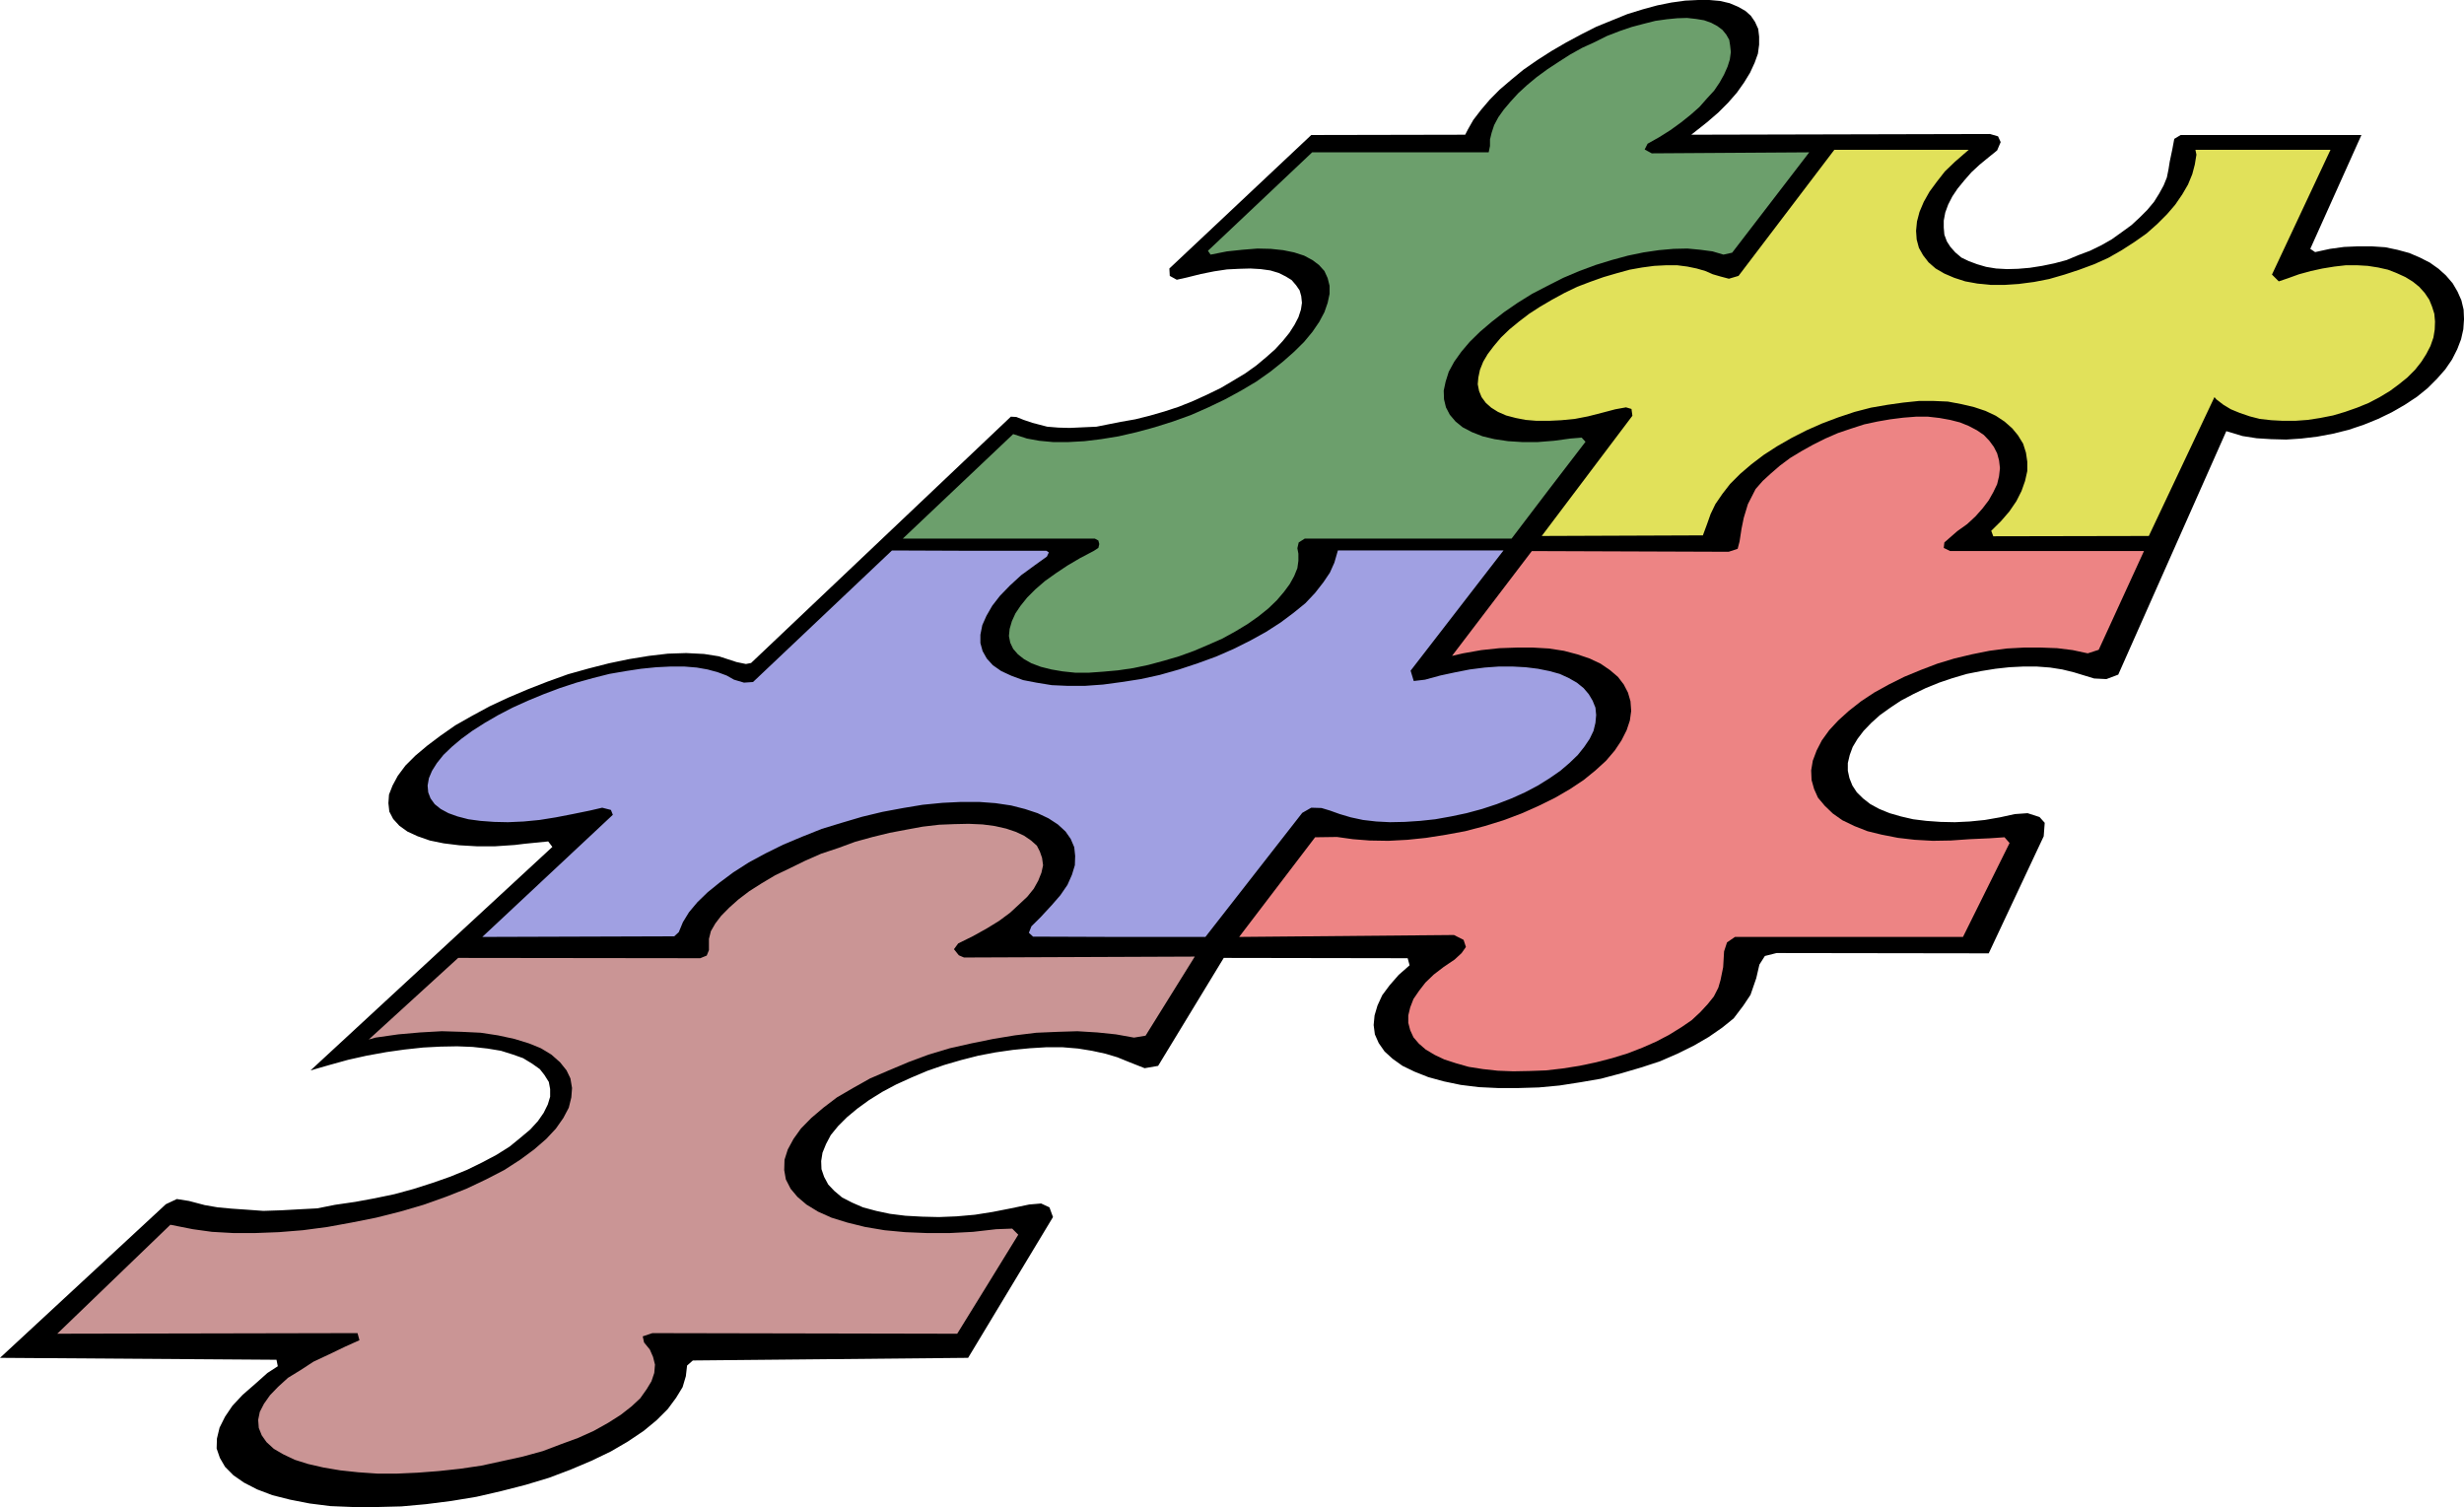
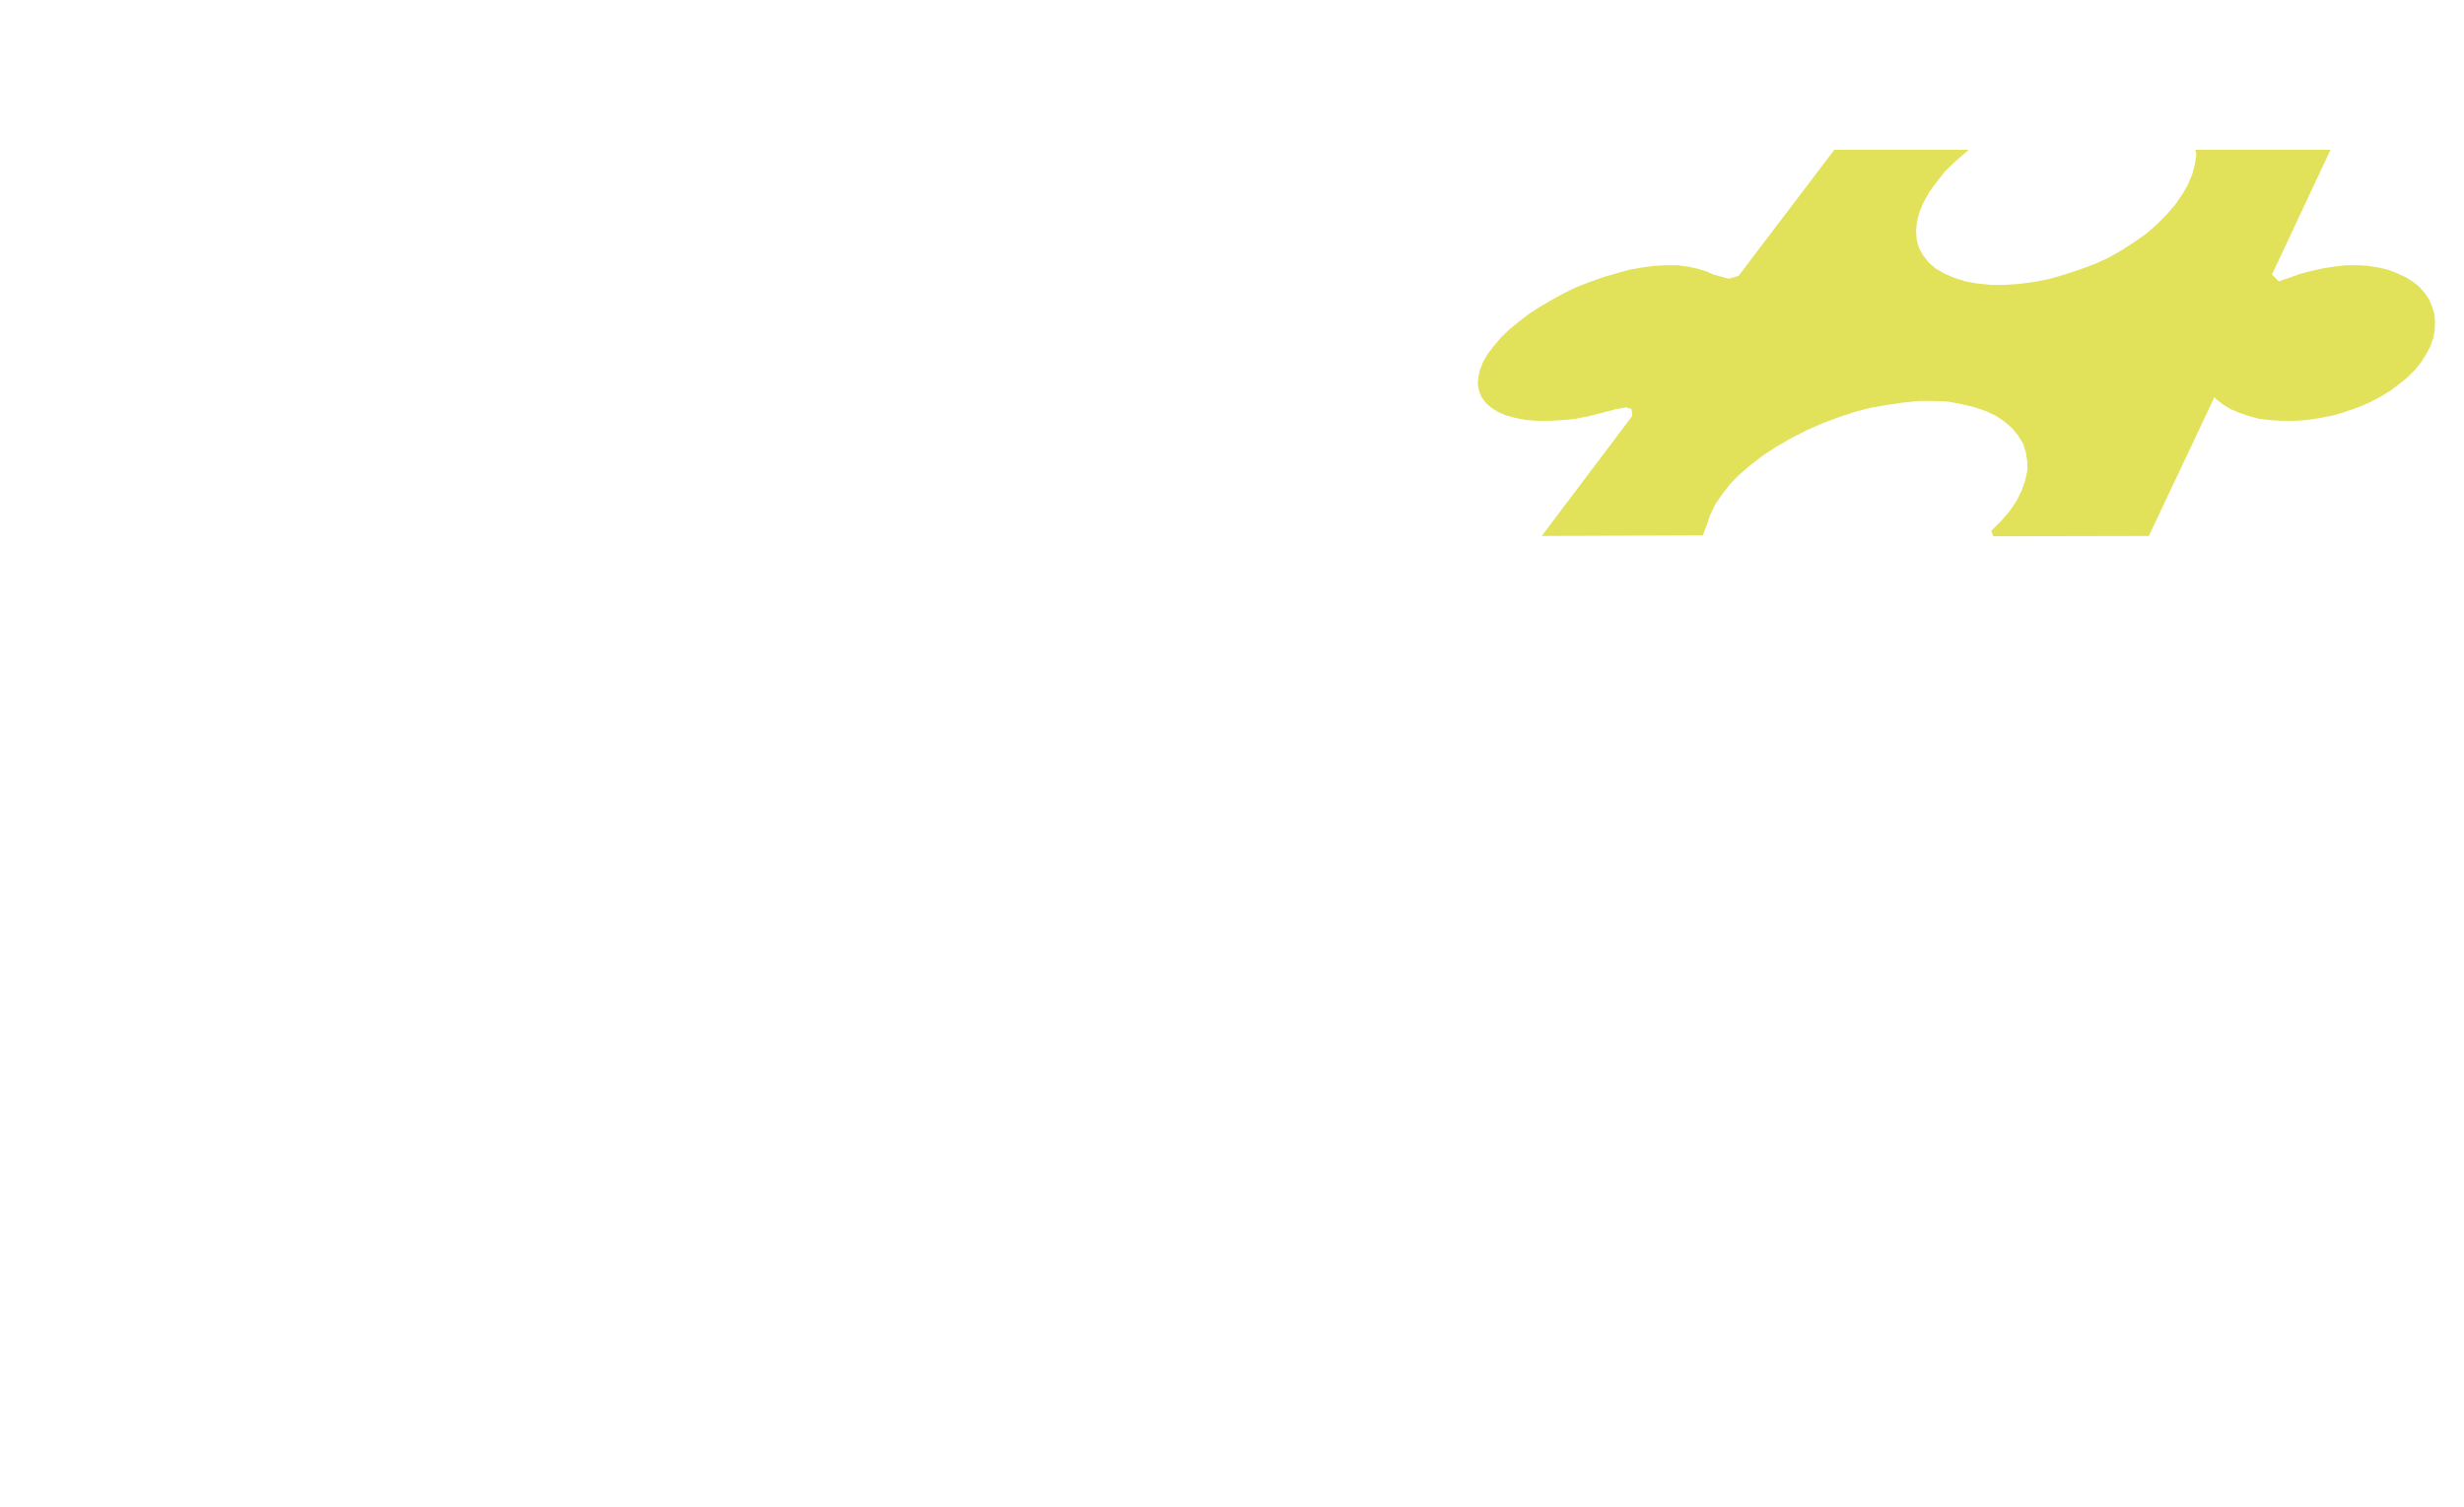
<svg xmlns="http://www.w3.org/2000/svg" width="735.617" height="449.945" fill-rule="evenodd" stroke-linecap="round" preserveAspectRatio="none" viewBox="0 0 24329 14881">
  <style>.pen1{stroke:none}</style>
-   <path d="m19636 9413-2095-3-115 29-54 85-31 134-57 165-70 105-96 127-114 92-133 92-146 85-162 80-175 76-184 60-194 57-203 54-203 35-206 32-204 19-203 6h-200l-190-9-178-22-168-35-153-42-136-54-118-57-98-70-79-72-58-83-38-86-12-92 9-95 29-98 47-102 73-98 89-102 108-95-19-70-1816-3-648 1066-133 23-162-64-108-44-117-35-134-29-136-22-156-13h-155l-165 10-165 16-175 25-168 32-172 44-165 48-165 57-159 67-152 69-137 73-133 83-114 83-102 85-86 86-73 89-47 89-35 86-13 82 3 80 26 76 41 76 60 63 76 64 99 51 108 47 130 35 136 29 153 19 165 9 165 4 175-7 181-16 177-28 178-35 181-38 118-10 82 38 35 96-838 1390-2718 26-57 50-12 105-32 108-64 105-82 111-111 111-127 105-156 105-168 98-191 92-203 86-216 82-232 70-238 61-247 57-248 41-251 32-244 22-238 6h-239l-222-9-206-26-194-38-174-44-150-57-130-67-105-73-82-83-51-88-32-93 3-98 26-108 54-108 73-108 101-108 124-108 121-108 102-66-13-64-2730-19 1638-1517 108-51 120 19 156 41 127 22 140 13 146 10 165 12 181-6 181-10 171-9 175-35 200-29 190-35 197-41 187-51 188-60 171-60 172-70 149-73 143-76 127-80 104-85 99-83 76-83 57-82 41-83 23-76v-76l-13-70-44-70-45-57-76-54-89-54-98-35-121-38-133-22-147-16-152-6-165 3-171 9-185 20-177 25-194 35-184 41-184 51-188 54 2388-2207-41-54-131 13-101 10-99 12-193 13h-181l-172-10-155-19-137-28-120-42-102-47-79-57-61-67-38-73-9-83 6-85 35-89 51-95 76-102 98-98 118-99 130-98 146-102 162-92 175-95 184-86 193-82 197-77 203-73 204-57 200-51 197-41 196-32 188-22 181-6 177 9 146 23 175 57 92 19 51-10 2565-2432 54 3 73 29 86 29 73 19 73 19 111 9 111 3 130-6 134-6 130-26 111-22 143-25 140-35 146-42 143-47 142-57 134-61 136-66 124-73 121-73 108-77 98-82 89-79 76-83 64-79 51-80 38-73 25-76 10-67-7-66-16-57-35-51-44-51-57-35-70-35-83-25-95-13-101-6-112 3-120 6-127 19-130 26-140 35-99 22-69-38-4-73 1401-1318 1520-3 26-51 54-95 76-99 86-101 98-99 118-101 117-96 137-95 139-89 146-85 149-80 150-76 155-63 150-61 152-47 143-39 139-28 137-19 124-6h117l102 9 95 22 83 35 73 41 54 48 41 60 32 70 9 76v80l-12 89-32 89-45 98-60 98-70 99-89 102-95 95-114 98-153 121 2950-7 79 23 26 57-35 82-83 67-89 73-82 76-70 80-67 82-51 76-41 80-29 79-15 80v69l6 70 25 67 35 54 48 54 60 51 73 35 83 31 89 26 98 16 108 6 108-3 117-10 121-19 121-25 120-32 115-48 117-44 111-54 105-60 98-70 96-70 82-76 73-73 67-80 51-82 44-80 32-79 16-79 12-76 26-124 19-102 63-38h1785l-505 1124 48 32 146-32 139-19 137-6h136l134 9 120 25 118 32 105 45 98 50 86 61 73 66 66 77 48 82 38 86 22 92 4 95-7 99-22 98-38 99-51 101-67 98-82 93-92 92-105 85-121 80-127 73-136 66-143 58-149 50-153 38-155 29-159 19-149 10-149-4-143-9-140-22-159-48-1067 2404-117 44-121-6-95-29-105-32-114-28-121-19-133-10h-130l-140 7-136 15-143 23-140 28-140 41-133 45-133 54-124 60-121 64-104 69-102 73-86 77-76 79-60 79-48 80-29 79-19 80v76l16 73 29 73 44 67 61 60 73 57 89 48 101 41 111 32 121 28 130 16 140 10 143 3 146-7 149-15 149-26 146-32 127-9 118 38 51 57-10 133-543 1156z" class="pen1" style="fill:#000" />
-   <path d="m15125 5441-788 1035 108-25 181-32 178-19 171-6h162l156 9 149 23 133 35 121 41 108 51 92 63 79 67 58 76 41 79 25 86 7 95-13 95-32 96-51 101-66 99-86 101-105 96-117 95-134 89-146 85-162 80-171 76-178 67-184 57-194 51-190 35-197 31-184 19-187 10-185-3-165-13-158-22-216 3-750 984 2121-19 95 48 23 70-42 60-69 64-108 73-99 76-82 79-64 83-54 79-32 83-19 79v73l19 73 32 70 54 63 67 58 89 53 95 45 117 38 124 35 140 22 146 16 152 6 159-3 165-6 165-19 165-26 166-35 158-41 153-47 149-58 136-60 127-67 118-73 101-69 86-80 73-79 61-76 44-86 22-76 26-127 9-156 29-89 79-54h2251l460-927-50-57-146 10-200 9-185 13-177 3-178-10-165-19-159-31-143-35-130-51-118-57-95-67-79-76-67-80-38-85-25-89-4-95 16-96 38-101 51-99 73-101 89-96 105-95 121-95 130-86 143-79 152-76 162-67 165-63 168-51 172-41 174-35 175-23 168-9h169l158 6 153 19 149 32 108-35 447-975h-1914l-63-31 6-54 127-111 98-70 83-77 70-79 60-79 45-80 38-79 19-79 9-80-9-76-19-70-32-63-45-61-54-57-69-47-80-42-86-35-98-25-105-19-114-13h-117l-127 10-127 16-127 22-131 28-130 42-130 44-124 54-120 60-115 64-111 67-102 76-88 76-83 76-70 80-76 149-41 136-22 108-19 124-19 73-89 29-1943-7z" class="pen1" style="fill:#ed8484" />
-   <path d="m17864 1504-761 991-86 19-108-32-121-16-127-12-136 3-146 13-150 22-155 32-162 44-156 48-162 60-158 67-156 79-152 79-143 89-134 92-123 96-115 98-101 99-83 98-70 98-54 99-31 98-19 89 3 86 19 79 38 73 57 67 70 57 92 48 105 41 117 28 134 20 142 9h150l162-13 162-22 111-9 38 41-365 476-365 480h-2042l-60 38-13 57 10 54v70l-10 73-32 79-44 79-57 77-70 82-83 80-98 79-108 76-121 73-127 70-136 60-143 61-149 54-150 44-152 41-152 32-150 22-146 13-139 10h-137l-124-13-111-19-104-26-93-35-73-41-60-47-47-54-29-61-13-66 7-70 22-76 35-77 51-76 66-82 80-80 95-82 108-77 114-76 124-73 133-70 48-31 9-38-9-35-35-19H8914l1090-1032 136 44 121 22 139 13h146l162-9 165-20 172-28 178-41 177-48 181-57 178-64 172-76 165-79 158-86 150-89 139-98 124-99 111-98 99-98 82-99 67-98 51-96 32-92 19-89v-79l-19-76-32-70-54-60-64-48-82-44-99-32-108-22-123-13-131-3-149 12-152 16-162 32-26-38 1029-972h1743l13-63v-64l16-66 25-76 41-77 54-76 67-79 76-83 86-79 95-79 105-77 111-73 114-73 118-66 127-58 120-60 124-48 121-41 121-32 111-28 114-16 102-10 98-3 89 10 79 13 70 25 60 32 51 38 38 47 29 51 9 57 7 64-10 73-22 70-35 79-44 79-54 80-70 76-76 86-86 76-95 76-105 76-111 70-114 64-29 57 70 38 1555-10z" class="pen1" style="fill:#6c9f6c" />
-   <path d="m4762 9251 1895-6 45-41 41-99 60-98 83-99 101-98 121-98 133-99 153-98 165-89 174-86 188-79 193-77 197-60 203-60 200-48 204-38 193-32 194-19 184-9h178l162 12 155 23 137 35 124 41 108 51 92 60 76 70 51 73 35 82 9 86-3 92-29 95-44 99-70 102-85 98-112 121-89 88-25 64 41 38 832 3h870l956-1225 89-51 101 3 83 25 98 35 108 32 121 26 130 15 136 7 147-3 152-10 149-16 156-28 152-32 152-41 146-48 147-57 133-60 127-67 117-73 105-73 89-76 83-80 63-79 54-80 38-79 19-79 7-77-7-73-28-69-38-64-51-60-67-54-79-45-89-41-102-28-114-23-121-15-130-7h-133l-140 10-149 19-143 28-149 32-150 41-111 13-31-102 917-1187h-1635l-35 121-44 98-64 95-82 105-96 102-117 95-127 95-143 92-155 86-166 83-174 76-181 66-184 61-191 54-187 41-187 29-185 25-181 13h-168l-158-7-153-25-130-25-114-42-102-47-83-58-60-66-41-73-22-80v-82l19-95 41-92 57-99 76-98 99-102 111-102 130-95 124-89 19-41-25-16h-762l-762-3-1372 1299-89 6-98-29-73-41-86-32-102-28-108-19-123-10h-134l-143 7-149 15-152 23-162 28-162 41-162 45-165 54-159 60-155 64-153 69-140 73-133 77-124 79-108 79-95 80-82 79-64 80-48 76-31 73-13 73 6 67 23 60 41 57 60 48 76 41 89 32 108 28 118 16 136 10 137 3 155-7 156-15 162-26 165-32 171-35 121-28 86 22 19 48-1289 1206z" class="pen1" style="fill:#a0a0e2" />
  <path d="m21217 5292-1536 3-20-54 96-95 82-95 70-102 51-101 35-99 22-98v-92l-13-89-28-89-51-83-57-69-76-67-86-57-102-48-114-38-124-29-133-25-140-6h-146l-155 16-156 22-162 28-162 42-162 54-159 60-152 67-149 76-143 82-133 86-121 92-111 95-99 99-76 98-70 102-47 98-35 99-41 111-1591 6 895-1187-9-67-54-16-105 19-133 35-137 35-130 25-133 13-124 6h-121l-108-9-98-19-95-25-80-35-67-42-53-47-42-57-25-61-13-66 6-67 16-76 32-80 45-76 60-79 70-83 82-79 96-79 101-77 108-70 118-69 123-67 124-60 134-51 127-45 130-38 127-35 124-22 120-16 118-6h108l101 13 92 19 86 25 73 32 76 22 83 22 95-28 946-1245h1327l-136 118-99 95-79 101-73 99-57 101-42 99-25 95-9 92 6 86 22 82 41 73 54 70 70 61 86 50 98 42 108 35 121 22 130 13h140l143-10 146-19 149-29 152-44 146-48 146-54 140-63 133-76 124-80 121-85 105-93 95-95 82-95 70-102 57-98 42-102 25-95 16-98-10-48h1334l-578 1232 67 67 86-29 114-41 117-32 115-25 117-19 114-13h111l105 6 102 16 98 22 89 35 83 38 73 45 63 51 54 60 45 67 28 69 22 70 7 77-3 79-13 79-29 83-41 79-48 76-63 80-76 76-83 67-89 66-101 61-108 57-115 47-120 42-118 35-127 25-123 19-124 9h-121l-114-6-115-13-98-25-102-35-85-35-73-44-70-54-19-22-648 1371z" class="pen1" style="fill:#e1e15a" />
-   <path d="m4524 9458 2390 3 64-26 22-54v-111l19-76 44-76 58-76 79-80 92-82 105-80 124-79 133-79 146-70 149-73 159-70 171-57 166-61 171-47 168-41 169-32 158-29 162-19 149-6 143-3 137 6 121 16 111 25 95 32 82 38 70 48 57 51 29 57 22 63 10 73-16 73-32 80-44 79-64 79-82 77-89 82-108 80-124 76-137 76-142 70-42 57 48 60 51 22 2279-9-486 781-114 19-178-32-184-19-197-12-196 6-210 9-213 26-212 35-216 44-213 48-210 63-196 73-197 83-184 79-169 95-158 92-134 102-120 102-102 104-73 102-57 105-32 101-3 102 16 92 47 92 67 80 89 76 114 70 134 60 155 48 178 44 191 32 203 19 216 9h222l232-12 228-26 159-6 60 60-301 489-302 489-3010-6-95 32 13 60 57 70 32 73 19 76-7 82-28 83-48 79-63 89-86 80-105 82-124 79-143 80-155 70-172 63-177 67-197 54-200 44-207 45-209 31-213 23-209 16-200 9h-200l-188-13-177-19-166-28-152-35-130-41-114-54-93-54-73-67-47-67-29-73-6-79 16-79 41-80 60-85 80-83 98-89 124-76 127-83 156-73 158-76 140-63-19-70-2965 6 1117-1076 222 44 188 26 212 12h216l235-9 235-19 242-32 241-44 241-48 238-60 229-67 222-79 203-80 194-92 178-92 158-102 137-101 121-105 95-102 73-104 54-102 25-102 7-92-16-95-38-79-64-80-86-76-104-63-118-48-143-44-162-35-171-26-187-9-197-6-213 12-216 19-225 32-67 19 883-806z" class="pen1" style="fill:#ca9595" />
</svg>